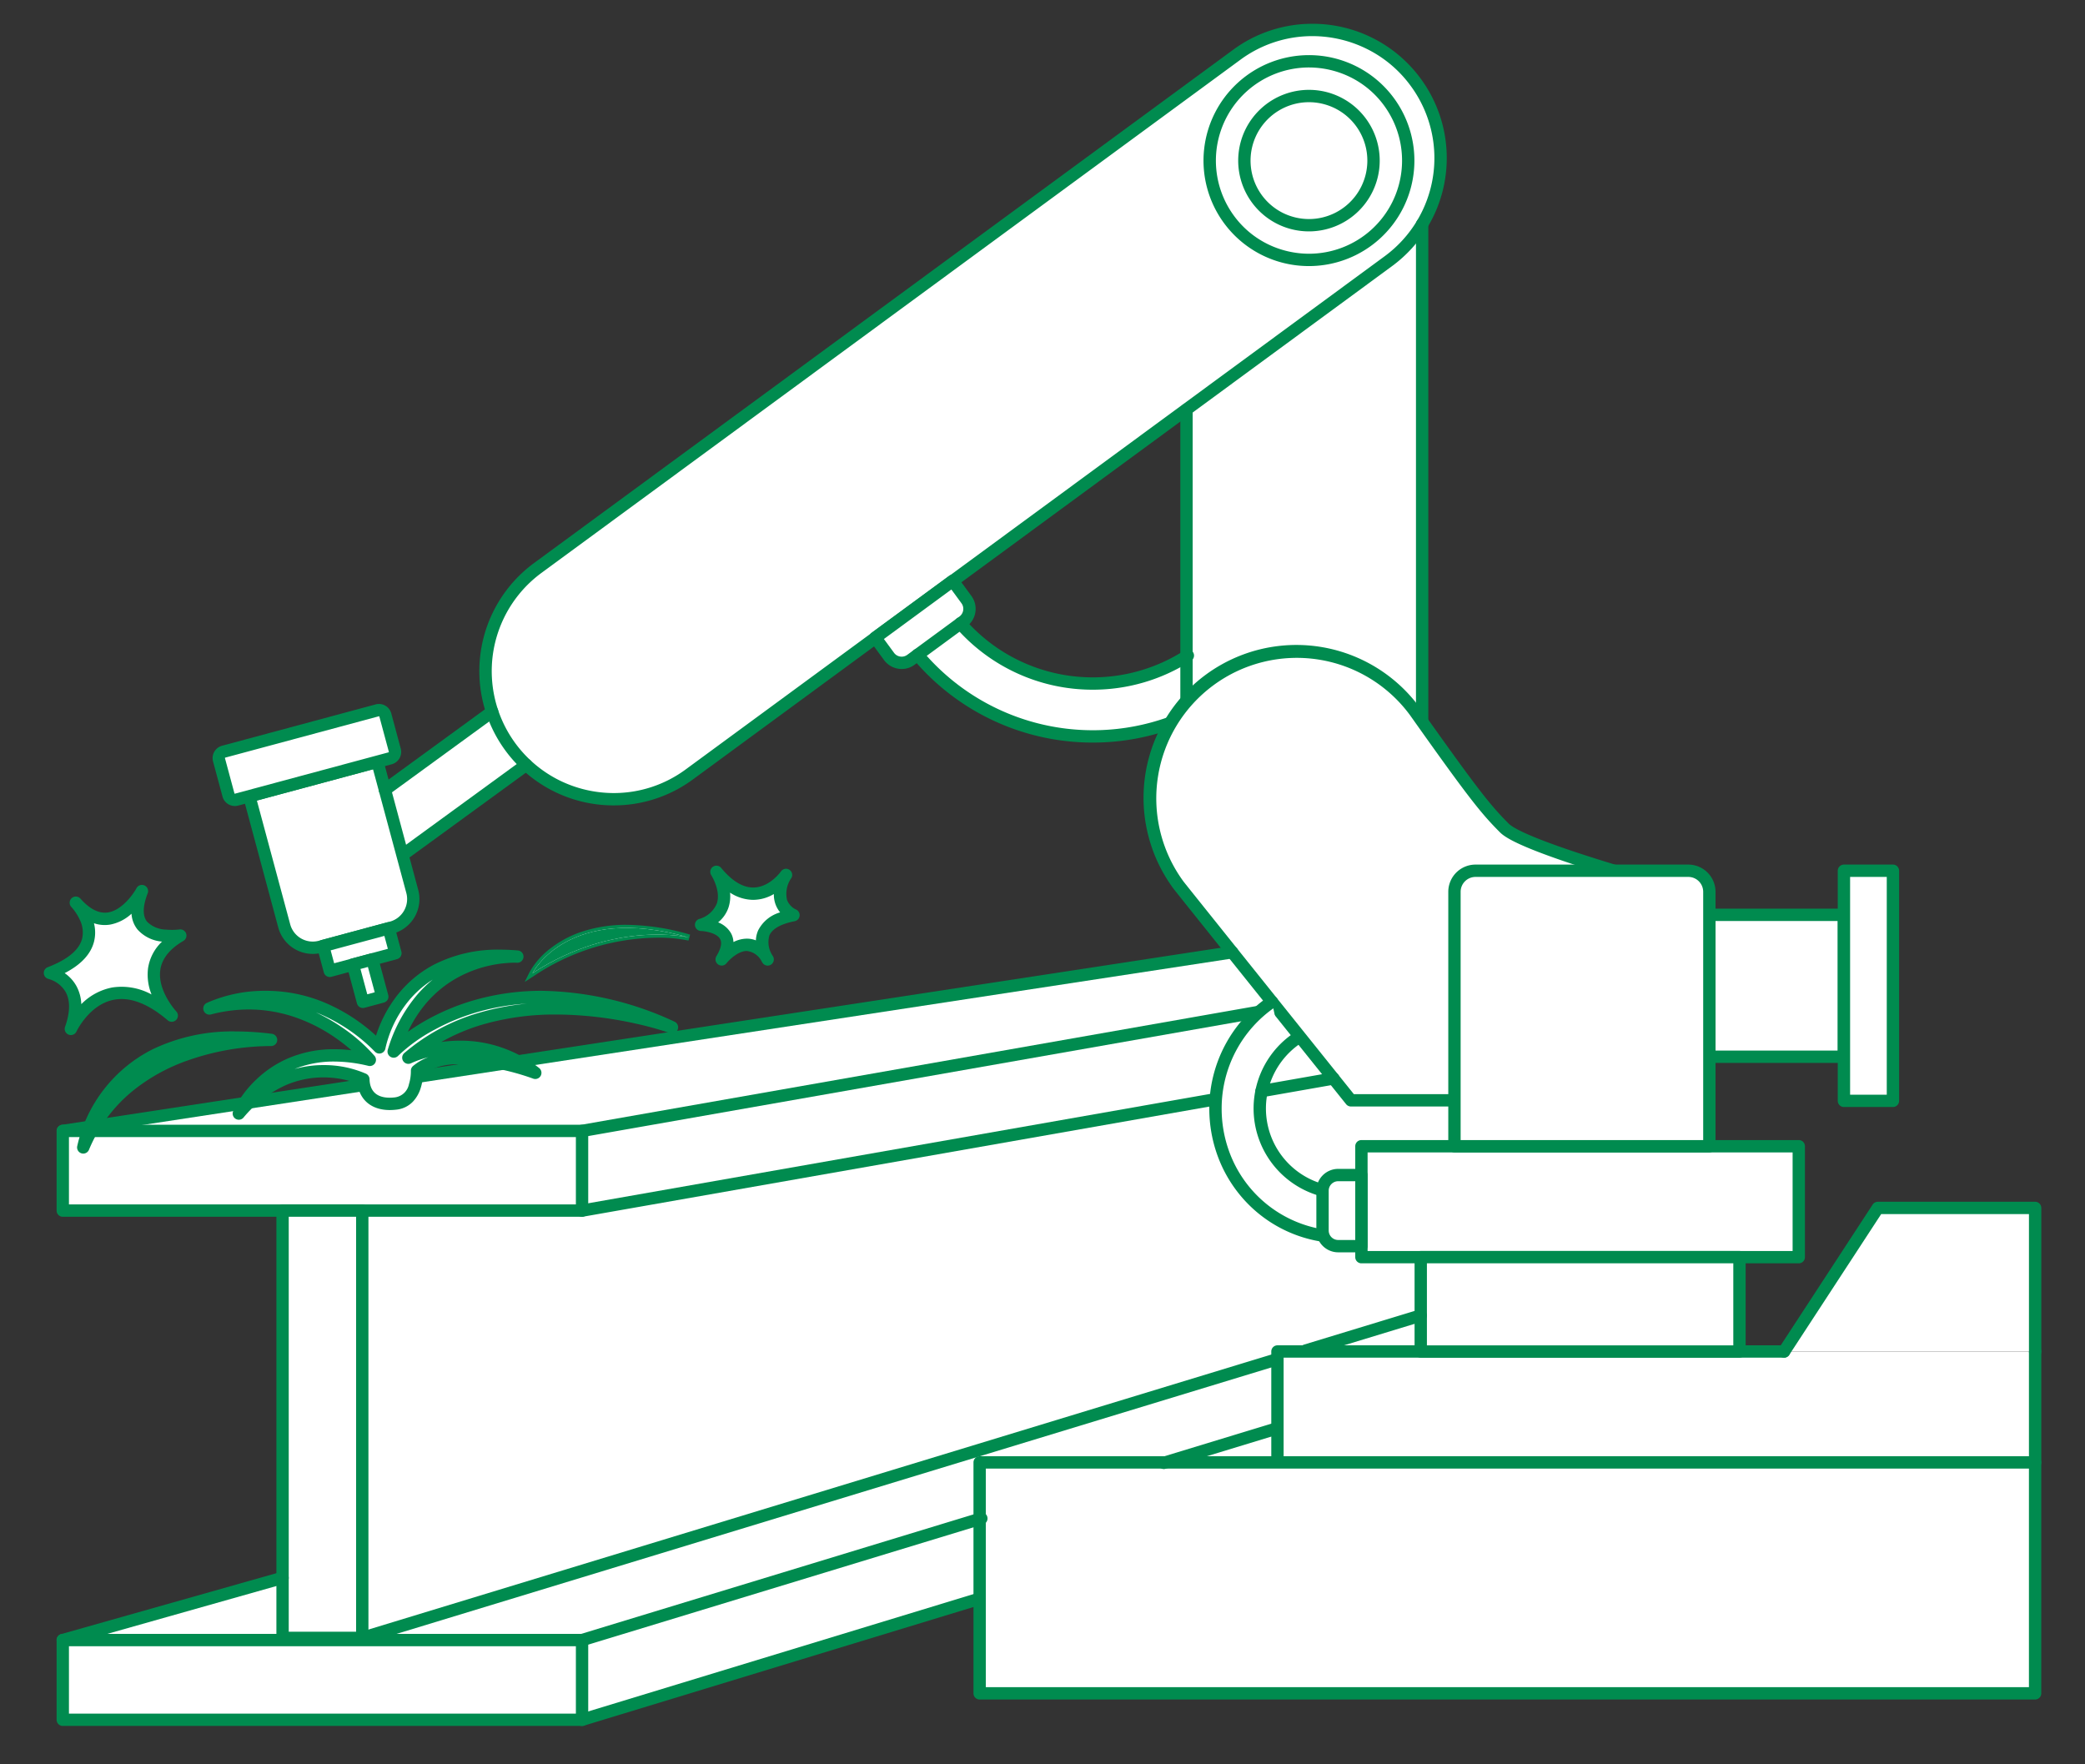
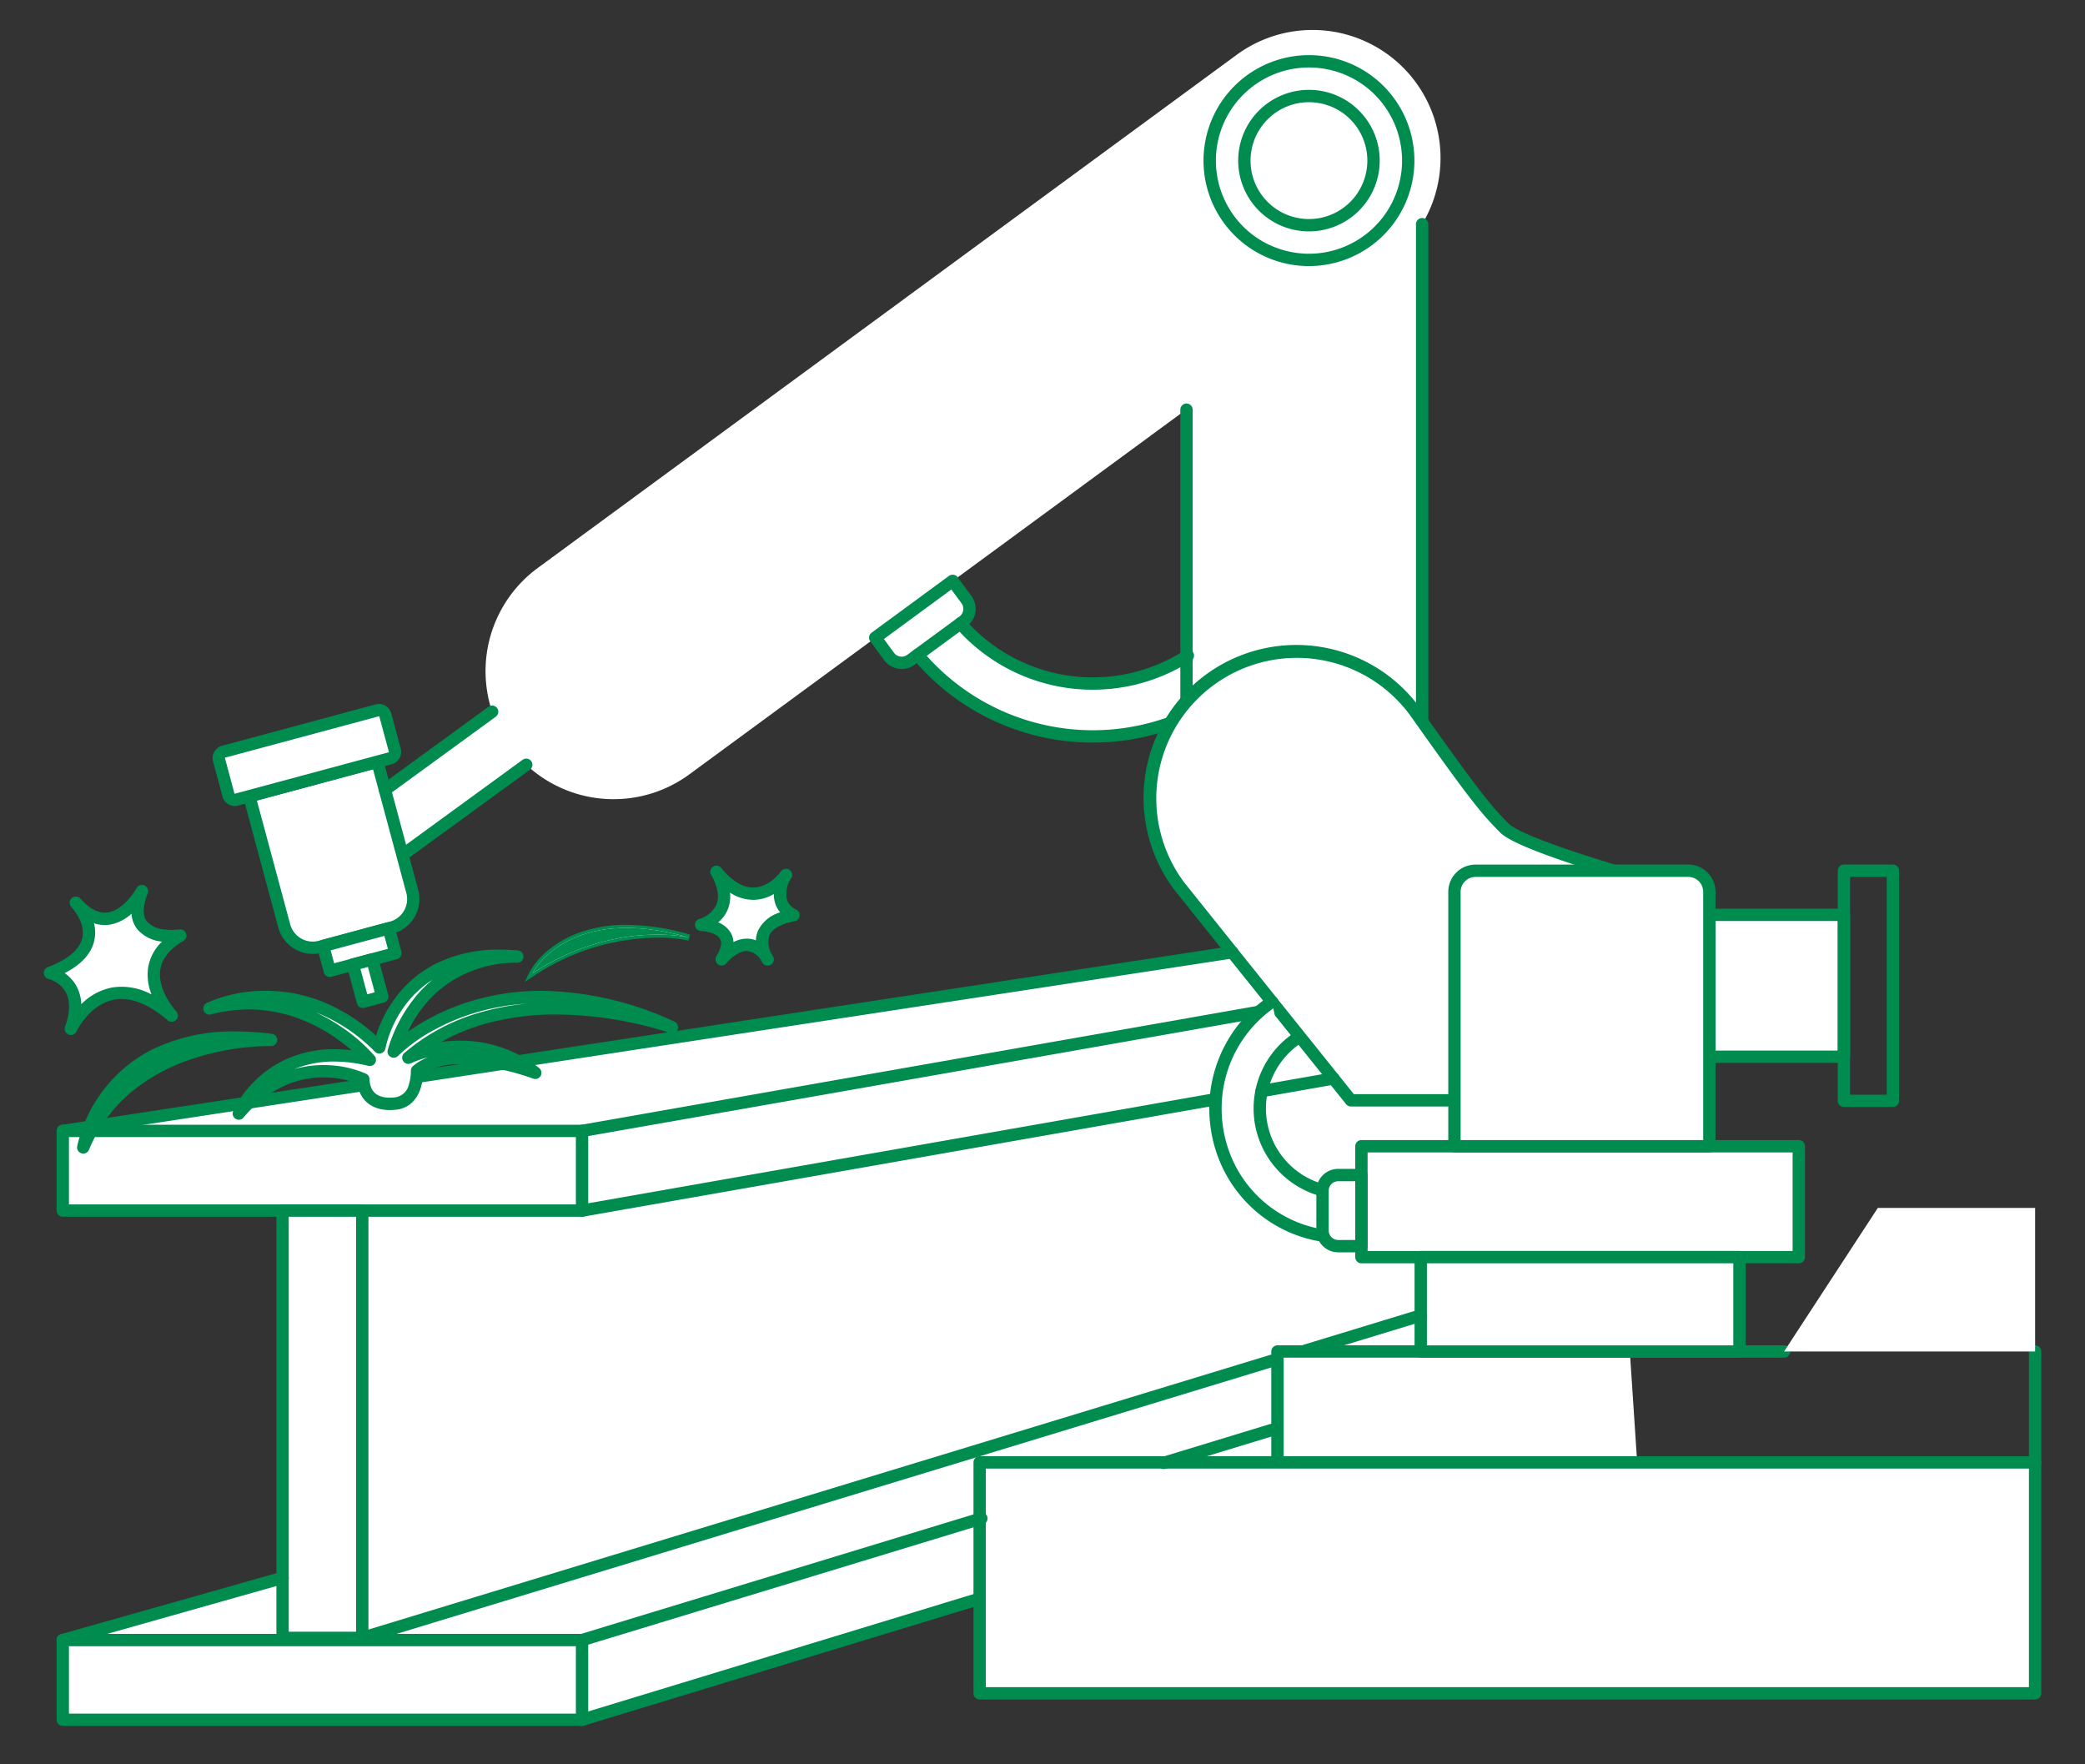
<svg xmlns="http://www.w3.org/2000/svg" width="338" height="286" viewBox="0 0 338 286">
  <rect x="0" y="0" width="338" height="286" fill="#333333" stroke="none" />
  <defs>
    <clipPath id="a">
      <rect width="338" height="286" transform="translate(-4.762 0.2)" fill="#fff" stroke="#008b4f" stroke-width="1" />
    </clipPath>
  </defs>
  <g transform="translate(4.762 -0.2)" clip-path="url(#a)">
    <path d="M187.582,63.449v43l-4.868,2.076-8.853,2.715-7.874-1.162-9.052-3.629-4.106-3.059-3.627-3.012-6.613,4.137,2.932,4.01,9.252,7.064,7.08,2.607,7.536,1.57h6.173l7.152-1.57h2.556l12.6,36.27h-2.954L149.2,162.238v92.811l112.232-5.834-5.254-79.369-31.586-48.514,1.065-6.783V34.291Z" fill="#fff" />
    <path d="M63.635,139.477l3.151,10.753L86.43,135.484l-5.4-8.549Z" transform="translate(-5.995 -11.24)" fill="#fff" />
    <path d="M6.842,199.69v12.3h35.18v59.764L6.842,282v12.714H90.608L155.023,275.4V176.633Z" transform="translate(-0.968 -15.64)" fill="#fff" />
    <path d="M64.4,186.224l-11.513,3.1a4.788,4.788,0,0,1-5.866-3.379l-5.656-21.021,20.758-5.584,5.656,21.021A4.786,4.786,0,0,1,64.4,186.224Z" transform="translate(-5.709 -35.657)" fill="#fff" />
    <path d="M51.64,190.487a5.8,5.8,0,0,1-5.586-4.284L40.4,165.181a1,1,0,0,1,.706-1.225l20.758-5.584a1,1,0,0,1,1.225.706L68.744,180.1a5.793,5.793,0,0,1-4.085,7.092l-11.513,3.1A5.8,5.8,0,0,1,51.64,190.487Zm-9.05-24.86,5.4,20.056a3.783,3.783,0,0,0,4.641,2.673l11.513-3.1a3.791,3.791,0,0,0,2.673-4.641l-5.4-20.055Z" transform="translate(-5.709 -35.657)" fill="#008b4f" />
    <path d="M62.532,155.979l-24.894,6.7a1.072,1.072,0,0,1-1.314-.757l-1.534-5.7a1.073,1.073,0,0,1,.757-1.314l24.893-6.7a1.072,1.072,0,0,1,1.314.757l1.534,5.7A1.072,1.072,0,0,1,62.532,155.979Z" transform="translate(-4.051 -32.855)" fill="#fff" />
    <path d="M37.359,163.713a2.076,2.076,0,0,1-2-1.533l-1.535-5.7a2.076,2.076,0,0,1,1.463-2.539l24.894-6.7a2.072,2.072,0,0,1,2.54,1.463l1.534,5.7a2.072,2.072,0,0,1-1.463,2.54l-24.893,6.7A2.072,2.072,0,0,1,37.359,163.713Zm23.361-14.546-.02,0-24.892,6.7a.073.073,0,0,0-.051.089l1.534,5.7a.073.073,0,0,0,.069.054l.019,0,24.895-6.7a.068.068,0,0,0,.044-.034.068.068,0,0,0,.007-.054l-1.535-5.7A.072.072,0,0,0,60.719,149.168Z" transform="translate(-4.051 -32.855)" fill="#008b4f" />
    <rect width="11.013" height="4.171" transform="matrix(0.966, -0.26, 0.26, 0.966, 47.616, 153.546)" fill="#fff" />
    <path d="M0-1H11.013a1,1,0,0,1,1,1V4.171a1,1,0,0,1-1,1H0a1,1,0,0,1-1-1V0A1,1,0,0,1,0-1ZM10.013,1H1V3.171h9.013Z" transform="matrix(0.966, -0.26, 0.26, 0.966, 47.616, 153.546)" fill="#008b4f" />
    <rect width="3.251" height="6.249" transform="translate(52.447 156.565) rotate(-15.051)" fill="#fff" />
    <path d="M0-1H3.251a1,1,0,0,1,1,1V6.249a1,1,0,0,1-1,1H0a1,1,0,0,1-1-1V0A1,1,0,0,1,0-1ZM2.251,1H1V5.249H2.251Z" transform="translate(52.447 156.565) rotate(-15.051)" fill="#008b4f" />
    <path d="M238.819,38.489l-113.3,83.18a20.756,20.756,0,0,1-24.567-33.463l113.3-83.18a20.756,20.756,0,0,1,24.567,33.463Z" transform="translate(-18.529 4.056)" fill="#fff" />
-     <path d="M226.519,0a21.726,21.726,0,0,1,17.554,8.882A21.739,21.739,0,0,1,239.411,39.3l-113.3,83.18a21.59,21.59,0,0,1-12.859,4.22A21.726,21.726,0,0,1,95.7,117.814,21.739,21.739,0,0,1,100.359,87.4L213.66,4.22A21.591,21.591,0,0,1,226.519,0ZM113.251,124.7a19.6,19.6,0,0,0,11.675-3.832l113.3-83.18a19.74,19.74,0,0,0,4.234-27.617,19.536,19.536,0,0,0-7.143-6.01A19.937,19.937,0,0,0,226.519,2a19.6,19.6,0,0,0-11.675,3.832l-113.3,83.18a19.764,19.764,0,0,0,2.909,33.627A19.937,19.937,0,0,0,113.251,124.7Z" transform="translate(-18.529 4.056)" fill="#008b4f" />
-     <path d="M278.238,14.355a16.1,16.1,0,1,1-22.5-3.449A16.095,16.095,0,0,1,278.238,14.355Z" transform="translate(-57.83 2.354)" fill="#fff" />
    <path d="M265.251,6.783a17.073,17.073,0,0,1,13.794,6.98,17.1,17.1,0,0,1-13.768,27.214A17.072,17.072,0,0,1,251.483,34,17.1,17.1,0,0,1,265.251,6.783Zm.026,32.194a15.1,15.1,0,0,0,12.156-24.03,14.928,14.928,0,0,0-5.458-4.593,15.234,15.234,0,0,0-6.724-1.571A15.1,15.1,0,0,0,253.1,32.813a14.927,14.927,0,0,0,5.458,4.592A15.235,15.235,0,0,0,265.276,38.977Z" transform="translate(-57.83 2.354)" fill="#008b4f" />
    <path d="M275.587,19.566a10.471,10.471,0,1,1-14.637-2.244A10.472,10.472,0,0,1,275.587,19.566Z" transform="translate(-59.713 0.474)" fill="#fff" />
    <path d="M267.138,14.291a11.456,11.456,0,0,1,9.255,4.683,11.472,11.472,0,0,1-9.238,18.26,11.456,11.456,0,0,1-9.255-4.683,11.472,11.472,0,0,1,9.238-18.26Zm.017,20.944a9.474,9.474,0,0,0,4.2-17.958,9.561,9.561,0,0,0-4.219-.986,9.474,9.474,0,0,0-4.2,17.958A9.56,9.56,0,0,0,267.155,35.234Z" transform="translate(-59.713 0.474)" fill="#008b4f" />
    <path d="M0,48a1,1,0,0,1-1-1V0A1,1,0,0,1,0-1,1,1,0,0,1,1,0V47A1,1,0,0,1,0,48Z" transform="translate(187.582 66.612)" fill="#008b4f" />
    <path d="M0,81.634a1,1,0,0,1-1-1V0A1,1,0,0,1,0-1,1,1,0,0,1,1,0V80.634A1,1,0,0,1,0,81.634Z" transform="translate(225.782 36.539)" fill="#008b4f" />
    <path d="M275.612,152.356a16.1,16.1,0,1,1-22.5-3.449A16.1,16.1,0,0,1,275.612,152.356Z" transform="translate(-57.171 -32.258)" fill="#fff" />
    <path d="M262.625,144.784a17.072,17.072,0,0,1,13.794,6.98,17.1,17.1,0,0,1-13.768,27.214A17.073,17.073,0,0,1,248.857,172a17.1,17.1,0,0,1,13.768-27.214Zm.026,32.194a15.1,15.1,0,0,0,6.7-28.623,15.235,15.235,0,0,0-6.724-1.571,15.1,15.1,0,0,0-6.7,28.623A15.236,15.236,0,0,0,262.651,176.978Z" transform="translate(-57.171 -32.258)" fill="#008b4f" />
    <path d="M272.961,157.567a10.471,10.471,0,1,1-14.638-2.244A10.472,10.472,0,0,1,272.961,157.567Z" transform="translate(-59.054 -34.142)" fill="#fff" />
    <path d="M264.512,152.292a11.456,11.456,0,0,1,9.255,4.683,11.472,11.472,0,0,1-9.238,18.26,11.456,11.456,0,0,1-9.255-4.683,11.472,11.472,0,0,1,9.238-18.26Zm.017,20.944a9.474,9.474,0,0,0,4.2-17.958,9.561,9.561,0,0,0-4.219-.986,9.474,9.474,0,0,0-4.2,17.958A9.56,9.56,0,0,0,264.529,173.236Z" transform="translate(-59.054 -34.142)" fill="#008b4f" />
    <path d="M311.657,171.089c-7.866-2.381-16.176-5.208-17.954-6.99-3.132-3.135-5.271-5.874-14.472-18.86A23.776,23.776,0,1,0,240.9,173.38c.365.5,27.935,34.871,27.935,34.871H285.62" transform="translate(-54.6 -29.686)" fill="#fff" />
    <path d="M285.62,209.251H268.836a1,1,0,0,1-.78-.374c-2.823-3.52-27.594-34.4-27.961-34.905a24.776,24.776,0,1,1,39.943-29.324l.01.014c9.358,13.208,11.362,15.726,14.364,18.731.764.766,4.059,2.66,17.536,6.739a1,1,0,1,1-.579,1.914c-4.587-1.388-8.4-2.647-11.32-3.74-5.087-1.9-6.461-2.909-7.052-3.5-3.1-3.1-5.135-5.658-14.575-18.981A22.776,22.776,0,1,0,241.7,172.785c.459.6,18.079,22.581,27.611,34.466h16.3a1,1,0,0,1,0,2Z" transform="translate(-54.6 -29.686)" fill="#008b4f" />
    <rect width="21.814" height="22.997" transform="translate(272.344 148.499)" fill="#fff" />
    <path d="M0-1H21.814a1,1,0,0,1,1,1V23a1,1,0,0,1-1,1H0a1,1,0,0,1-1-1V0A1,1,0,0,1,0-1ZM20.814,1H1V22H20.814Z" transform="translate(272.344 148.499)" fill="#008b4f" />
-     <rect width="7.944" height="37.298" transform="translate(294.158 141.35)" fill="#fff" />
    <path d="M0-1H7.944a1,1,0,0,1,1,1V37.3a1,1,0,0,1-1,1H0a1,1,0,0,1-1-1V0A1,1,0,0,1,0-1ZM6.944,1H1V36.3H6.944Z" transform="translate(294.158 141.35)" fill="#008b4f" />
    <rect width="70.902" height="17.98" transform="translate(215.939 186.007)" fill="#fff" />
    <path d="M0-1H70.9a1,1,0,0,1,1,1V17.98a1,1,0,0,1-1,1H0a1,1,0,0,1-1-1V0A1,1,0,0,1,0-1ZM69.9,1H1V16.98H69.9Z" transform="translate(215.939 186.007)" fill="#008b4f" />
-     <path d="M386.659,286.945v17.98H263.835v-17.98h82.127" transform="translate(-61.509 -67.664)" fill="#fff" />
    <path d="M386.659,305.925H263.835a1,1,0,0,1-1-1v-17.98a1,1,0,0,1,1-1h82.127a1,1,0,0,1,0,2H264.835v15.98H385.659v-16.98a1,1,0,0,1,2,0v17.98A1,1,0,0,1,386.659,305.925Z" transform="translate(-61.509 -67.664)" fill="#008b4f" />
    <rect width="51.67" height="15.296" transform="translate(225.555 203.985)" fill="#fff" />
    <path d="M0-1H51.67a1,1,0,0,1,1,1V15.3a1,1,0,0,1-1,1H0a1,1,0,0,1-1-1V0A1,1,0,0,1,0-1ZM50.67,1H1V14.3H50.67Z" transform="translate(225.555 203.985)" fill="#008b4f" />
    <path d="M340.048,182.923h-34.5a3.41,3.41,0,0,0-3.411,3.41V227.58h41.323V186.333A3.41,3.41,0,0,0,340.048,182.923Z" transform="translate(-71.115 -41.572)" fill="#fff" />
    <path d="M305.546,181.923h34.5a4.415,4.415,0,0,1,4.41,4.41V227.58a1,1,0,0,1-1,1H302.135a1,1,0,0,1-1-1V186.333A4.416,4.416,0,0,1,305.546,181.923Zm36.912,44.657V186.333a2.413,2.413,0,0,0-2.41-2.41h-34.5a2.413,2.413,0,0,0-2.411,2.41V226.58Z" transform="translate(-71.115 -41.572)" fill="#008b4f" />
    <path d="M373.457,279.154l15.2-23.273h25.5v23.273" transform="translate(-89.004 -59.873)" fill="#fff" />
-     <path d="M373.456,280.154a1,1,0,0,1-.836-1.547l15.2-23.273a1,1,0,0,1,.837-.453h25.5a1,1,0,0,1,1,1v23.273a1,1,0,1,1-2,0V256.881H389.2l-14.9,22.82A1,1,0,0,1,373.456,280.154Z" transform="translate(-89.004 -59.873)" fill="#008b4f" />
    <rect width="171.102" height="37.432" transform="translate(154.049 237.261)" fill="#fff" />
    <path d="M0-1H171.1a1,1,0,0,1,1,1V37.432a1,1,0,0,1-1,1H0a1,1,0,0,1-1-1V0A1,1,0,0,1,0-1ZM170.1,1H1V36.432H170.1Z" transform="translate(154.049 237.261)" fill="#008b4f" />
    <path d="M267.569,249.138a20.637,20.637,0,0,1-17.145-20.565,20.88,20.88,0,0,1,9.154-17.29" transform="translate(-58.145 -48.686)" fill="#fff" />
    <path d="M267.57,250.138a1.007,1.007,0,0,1-.167-.014,21.4,21.4,0,0,1-12.877-7.369,21.661,21.661,0,0,1-3.751-6.493,22.3,22.3,0,0,1-1.351-7.69,21.9,21.9,0,0,1,9.591-18.117,1,1,0,1,1,1.126,1.653,19.905,19.905,0,0,0-8.716,16.464,20.307,20.307,0,0,0,1.229,7,19.516,19.516,0,0,0,15.082,12.576,1,1,0,0,1-.165,1.986Z" transform="translate(-58.145 -48.686)" fill="#008b4f" />
    <path d="M270.182,243.811a13.727,13.727,0,0,1-4.126-24.639" transform="translate(-60.549 -50.665)" fill="#fff" />
    <path d="M270.183,244.811a1,1,0,0,1-.258-.034,14.727,14.727,0,0,1-4.428-26.434,1,1,0,0,1,1.12,1.657,12.727,12.727,0,0,0,3.824,22.844,1,1,0,0,1-.257,1.966Z" transform="translate(-60.549 -50.665)" fill="#008b4f" />
    <path d="M279.893,260.293h-3.765a2.539,2.539,0,0,1-2.539-2.54v-6.447a2.539,2.539,0,0,1,2.539-2.54h3.765Z" transform="translate(-63.955 -58.089)" fill="#fff" />
    <path d="M279.893,261.293h-3.765a3.543,3.543,0,0,1-3.539-3.54v-6.447a3.543,3.543,0,0,1,3.539-3.54h3.765a1,1,0,0,1,1,1v11.526A1,1,0,0,1,279.893,261.293Zm-3.765-11.526a1.541,1.541,0,0,0-1.539,1.54v6.447a1.541,1.541,0,0,0,1.539,1.54h2.765v-9.526Z" transform="translate(-63.955 -58.089)" fill="#008b4f" />
    <path d="M189.36,120.2l2.228,3.035a2.54,2.54,0,0,1-.544,3.55l-8.455,6.207a2.539,2.539,0,0,1-3.55-.545l-2.228-3.035Z" transform="translate(-39.681 -25.839)" fill="#fff" />
    <path d="M189.36,119.2a1,1,0,0,1,.806.408l2.228,3.035a3.545,3.545,0,0,1-.758,4.948l-8.455,6.207a3.513,3.513,0,0,1-2.093.687,3.554,3.554,0,0,1-2.856-1.446L176,130a1,1,0,0,1,.214-1.4l12.549-9.213A1,1,0,0,1,189.36,119.2Zm-8.271,13.285a1.526,1.526,0,0,0,.909-.3l8.455-6.207a1.542,1.542,0,0,0,.329-2.153l-1.636-2.229-10.937,8.029,1.636,2.229A1.527,1.527,0,0,0,181.089,132.484Z" transform="translate(-39.681 -25.839)" fill="#008b4f" />
    <path d="M0,13.666a1,1,0,0,1-.809-.411,1,1,0,0,1,.219-1.4L16.786-.808a1,1,0,0,1,1.4.219,1,1,0,0,1-.219,1.4L.589,13.474A1,1,0,0,1,0,13.666Z" transform="translate(57.639 115.571)" fill="#008b4f" />
    <path d="M0,15.11A1,1,0,0,1-.808,14.7a1,1,0,0,1,.219-1.4L18.768-.808a1,1,0,0,1,1.4.219,1,1,0,0,1-.219,1.4L.589,14.918A1,1,0,0,1,0,15.11Z" transform="translate(61.187 124.173)" fill="#008b4f" />
    <path d="M214.359,150.43a37.983,37.983,0,0,1-29.141-13.585,1,1,0,0,1,1.531-1.287,36.094,36.094,0,0,0,39.59,10.833,1,1,0,1,1,.664,1.886A37.965,37.965,0,0,1,214.359,150.43Z" transform="translate(-41.982 -29.856)" fill="#008b4f" />
    <path d="M216.68,140.154a29.406,29.406,0,0,1-22.2-10.085,1,1,0,1,1,1.506-1.316,27.483,27.483,0,0,0,35.584,5.021,1,1,0,0,1,1.085,1.68A29.367,29.367,0,0,1,216.68,140.154Z" transform="translate(-44.302 -28.152)" fill="#008b4f" />
    <path d="M0,3.049a1,1,0,0,1-.984-.827A1,1,0,0,1-.173,1.064L11.478-.985a1,1,0,0,1,1.158.812A1,1,0,0,1,11.824.985L.173,3.034A1.007,1.007,0,0,1,0,3.049Z" transform="translate(199.747 175.025)" fill="#008b4f" />
    <rect width="84.18" height="12.92" transform="translate(5.415 183.521)" fill="#fff" />
    <path d="M0-1H84.18a1,1,0,0,1,1,1V12.92a1,1,0,0,1-1,1H0a1,1,0,0,1-1-1V0A1,1,0,0,1,0-1ZM83.18,1H1V11.92H83.18Z" transform="translate(5.415 183.521)" fill="#008b4f" />
    <rect width="12.92" height="69.262" transform="translate(41.045 196.441)" fill="#fff" />
    <path d="M0-1H12.92a1,1,0,0,1,1,1V69.262a1,1,0,0,1-1,1H0a1,1,0,0,1-1-1V0A1,1,0,0,1,0-1ZM11.92,1H1V68.262H11.92Z" transform="translate(41.045 196.441)" fill="#008b4f" />
    <rect width="84.18" height="12.92" transform="translate(5.415 266.058)" fill="#fff" />
    <path d="M0-1H84.18a1,1,0,0,1,1,1V12.92a1,1,0,0,1-1,1H0a1,1,0,0,1-1-1V0A1,1,0,0,1,0-1ZM83.18,1H1V11.92H83.18Z" transform="translate(5.415 266.058)" fill="#008b4f" />
    <path d="M0,6.672a1,1,0,0,1-.956-.709A1,1,0,0,1-.291,4.715L18.333-.957a1,1,0,0,1,1.248.665A1,1,0,0,1,18.915.957L.291,6.629A1,1,0,0,1,0,6.672Z" transform="translate(206.931 213.446)" fill="#008b4f" />
    <path d="M0,46.135a1,1,0,0,1-.956-.709,1,1,0,0,1,.665-1.248L147.9-.957a1,1,0,0,1,1.248.665,1,1,0,0,1-.665,1.248L.291,46.091A1,1,0,0,1,0,46.135Z" transform="translate(53.965 220.57)" fill="#008b4f" />
    <path d="M0,6.527a1,1,0,0,1-.956-.709A1,1,0,0,1-.291,4.57L17.855-.957A1,1,0,0,1,19.1-.291,1,1,0,0,1,18.437.957L.291,6.483A1,1,0,0,1,0,6.527Z" transform="translate(183.909 231.807)" fill="#008b4f" />
    <path d="M0,20.715a1,1,0,0,1-.956-.709,1,1,0,0,1,.665-1.248L64.439-.957a1,1,0,0,1,1.248.665A1,1,0,0,1,65.022.957L.291,20.671A1,1,0,0,1,0,20.715Z" transform="translate(89.596 246.345)" fill="#008b4f" />
    <path d="M0,20.63a1,1,0,0,1-.956-.709,1,1,0,0,1,.665-1.248L64.162-.957a1,1,0,0,1,1.248.665A1,1,0,0,1,64.745.957L.291,20.587A1,1,0,0,1,0,20.63Z" transform="translate(89.596 259.349)" fill="#008b4f" />
    <path d="M0,19.056a1,1,0,0,1-.984-.827A1,1,0,0,1-.173,17.07L102.511-.985a1,1,0,0,1,1.158.812,1,1,0,0,1-.812,1.158L.173,19.04A1.007,1.007,0,0,1,0,19.056Z" transform="translate(89.596 178.388)" fill="#008b4f" />
    <path d="M0,20.26a1,1,0,0,1-.984-.827,1,1,0,0,1,.812-1.158L109.36-.985a1,1,0,0,1,1.158.812,1,1,0,0,1-.812,1.158L.173,20.245A1.006,1.006,0,0,1,0,20.26Z" transform="translate(89.596 164.261)" fill="#008b4f" />
    <path d="M0,29.958a1,1,0,0,1-.987-.849,1,1,0,0,1,.838-1.14L189.418-.989a1,1,0,0,1,1.14.838,1,1,0,0,1-.838,1.14L.151,29.947A1.008,1.008,0,0,1,0,29.958Z" transform="translate(5.426 154.564)" fill="#008b4f" />
    <path d="M0,11.081a1,1,0,0,1-.962-.728,1,1,0,0,1,.69-1.234L35.357-.962a1,1,0,0,1,1.234.69A1,1,0,0,1,35.9.962L.272,11.043A1,1,0,0,1,0,11.081Z" transform="translate(5.415 255.977)" fill="#008b4f" />
    <path d="M57.692,221.345S46.809,216.016,37.5,226.9c0,0,5.329-12.533,21.239-8.706,0,0-10.244-12.459-26-8.331,0,0,14.109-7.055,27.544,6.3,0,0,2.777-16.436,22.365-14.71,0,0-15.011-.975-20.038,15.385,0,0,16.093-16.941,45.108-3.928,0,0-26.025-9.5-42.73,4.924A20.262,20.262,0,0,1,85.559,220.3s-13.54-5.1-19.167-.352c0,0,.193,4.9-3.472,5.321s-5.17-1.54-5.229-3.923" transform="translate(-3.545 -46.189)" fill="#fff" />
    <path d="M37.883,227.224l-.84-.521a16.551,16.551,0,0,1,3.549-4.88,17,17,0,0,1,4.923-3.34,18.191,18.191,0,0,1,7.449-1.517,24.188,24.188,0,0,1,4.323.408A29.057,29.057,0,0,0,53.153,214a27.268,27.268,0,0,0-6.062-3.084,23.739,23.739,0,0,0-7.982-1.4,24.68,24.68,0,0,0-6.245.822l-.35-.931A22.6,22.6,0,0,1,41.9,207.5a24.153,24.153,0,0,1,8.854,1.681,28.819,28.819,0,0,1,9.236,6.008,20.277,20.277,0,0,1,3.274-6.74,18.061,18.061,0,0,1,6.091-5.244,22.219,22.219,0,0,1,10.482-2.376c.921,0,1.881.043,2.852.129l-.076,1s-.162-.01-.449-.01a20.268,20.268,0,0,0-8.845,2.163,18.727,18.727,0,0,0-5.749,4.488,22.125,22.125,0,0,0-3.863,6.588,31.6,31.6,0,0,1,4.812-3.2,36.148,36.148,0,0,1,7.626-3.083,39.079,39.079,0,0,1,10.468-1.4,52.216,52.216,0,0,1,21.306,4.959l-.376.926a49.7,49.7,0,0,0-5.453-1.52,60.914,60.914,0,0,0-13.111-1.518,42.612,42.612,0,0,0-12.092,1.642,31.724,31.724,0,0,0-9.138,4.338,22.02,22.02,0,0,1,5.643-.744A20,20,0,0,1,85.864,219.9l-.482.864a40.027,40.027,0,0,0-11.921-2.343c-2.863,0-5.071.592-6.568,1.76a8.7,8.7,0,0,1-.387,2.419,4.131,4.131,0,0,1-3.529,3.162,8.922,8.922,0,0,1-1.013.061,4.746,4.746,0,0,1-3.594-1.334,4.494,4.494,0,0,1-1.163-2.814,16.229,16.229,0,0,0-6-1.138,15.77,15.77,0,0,0-6.352,1.325A19.578,19.578,0,0,0,37.883,227.224Zm13.326-7.683a16.446,16.446,0,0,1,6.7,1.356l.273.133.007.3a3.632,3.632,0,0,0,.9,2.47,3.8,3.8,0,0,0,2.869,1.023,7.918,7.918,0,0,0,.9-.054,3.158,3.158,0,0,0,2.691-2.474,7.649,7.649,0,0,0,.338-2.331l-.01-.244.187-.158c1.683-1.42,4.17-2.14,7.392-2.14a35.22,35.22,0,0,1,8.723,1.3,18.76,18.76,0,0,0-8.791-2.141,20.243,20.243,0,0,0-8.184,1.7l-.55-.826A32.044,32.044,0,0,1,76.6,211.028a43.608,43.608,0,0,1,12.376-1.683,59.727,59.727,0,0,1,9.648.823,46.01,46.01,0,0,0-12.014-1.67,38.087,38.087,0,0,0-10.172,1.356,35.16,35.16,0,0,0-7.405,2.984,26.763,26.763,0,0,0-6.067,4.348l-.84-.492a24.041,24.041,0,0,1,4.685-8.753,19.722,19.722,0,0,1,6.055-4.727,20.8,20.8,0,0,1,2.138-.933,18.964,18.964,0,0,0-5.16,1.794,17.064,17.064,0,0,0-5.755,4.935,18.872,18.872,0,0,0-3.319,7.238l-.162.95-.683-.679a28.233,28.233,0,0,0-9.538-6.409A23.157,23.157,0,0,0,41.9,208.5c-.545,0-1.072.019-1.58.054a24.859,24.859,0,0,1,7.124,1.431,28.285,28.285,0,0,1,6.294,3.208,27.058,27.058,0,0,1,5.388,4.681l.948,1.153-1.451-.349a24.322,24.322,0,0,0-5.661-.713,17.2,17.2,0,0,0-7.043,1.431,16,16,0,0,0-4.634,3.145c-.241.233-.467.466-.679.7a18.482,18.482,0,0,1,3.847-2.289A16.764,16.764,0,0,1,51.208,219.541Z" transform="translate(-3.545 -46.189)" fill="#008b4f" />
    <path d="M57.692,221.345S46.809,216.016,37.5,226.9c0,0,5.329-12.533,21.239-8.706,0,0-10.244-12.459-26-8.331,0,0,14.109-7.055,27.544,6.3,0,0,2.777-16.436,22.365-14.71,0,0-15.011-.975-20.038,15.385,0,0,16.093-16.941,45.108-3.928,0,0-26.025-9.5-42.73,4.924A20.262,20.262,0,0,1,85.559,220.3s-13.54-5.1-19.167-.352c0,0,.193,4.9-3.472,5.321S57.75,223.729,57.692,221.345Z" transform="translate(-3.545 -46.189)" fill="#fff" />
    <path d="M37.5,227.9a1,1,0,0,1-.92-1.391,17.1,17.1,0,0,1,3.661-5.043,17.5,17.5,0,0,1,5.067-3.438,18.687,18.687,0,0,1,7.653-1.56,23.531,23.531,0,0,1,2.794.172,28.967,28.967,0,0,0-2.912-2.237,26.753,26.753,0,0,0-5.943-3.016,23.238,23.238,0,0,0-7.794-1.361,24.179,24.179,0,0,0-6.118.806,1,1,0,0,1-.7-1.862A23.151,23.151,0,0,1,41.9,207a24.651,24.651,0,0,1,9.037,1.715,28.959,28.959,0,0,1,8.8,5.559,20.951,20.951,0,0,1,3.126-6.123,18.557,18.557,0,0,1,6.259-5.388,22.711,22.711,0,0,1,10.715-2.434c.936,0,1.91.044,2.9.131a1,1,0,0,1-.153,1.994h0s-.149-.009-.416-.009a19.75,19.75,0,0,0-8.62,2.109,18.229,18.229,0,0,0-5.6,4.369,20.761,20.761,0,0,0-3.04,4.721,33.667,33.667,0,0,1,3.371-2.1,36.649,36.649,0,0,1,7.732-3.126A39.58,39.58,0,0,1,86.614,207a52.71,52.71,0,0,1,21.51,5,1,1,0,0,1-.752,1.852,49.334,49.334,0,0,0-5.41-1.507,60.4,60.4,0,0,0-12.982-1.5,42.114,42.114,0,0,0-11.95,1.621,31.97,31.97,0,0,0-6.706,2.83,22.167,22.167,0,0,1,3.069-.215,20.492,20.492,0,0,1,12.777,4.426,1,1,0,0,1-.964,1.727,39.5,39.5,0,0,0-11.745-2.31,10.377,10.377,0,0,0-6.077,1.516,9.164,9.164,0,0,1-.4,2.315,5.6,5.6,0,0,1-1.252,2.2,4.312,4.312,0,0,1-2.7,1.31,9.424,9.424,0,0,1-1.07.064c-2.941,0-4.891-1.628-5.224-4.3a15.933,15.933,0,0,0-5.532-.99,15.273,15.273,0,0,0-6.152,1.284,19.085,19.085,0,0,0-6.794,5.225A1,1,0,0,1,37.5,227.9Zm13.706-8.858a17,17,0,0,1,6.923,1.406,1,1,0,0,1,.56.874c.034,1.371.629,3.005,3.273,3.005a7.42,7.42,0,0,0,.842-.051,2.666,2.666,0,0,0,2.272-2.13,7.229,7.229,0,0,0,.315-2.158,1,1,0,0,1,.354-.8,8.433,8.433,0,0,1,2.465-1.421,16.34,16.34,0,0,0-2.781.971,1,1,0,0,1-1.1-1.652,32.54,32.54,0,0,1,12.13-6.531,41.253,41.253,0,0,1,7.727-1.476,37.066,37.066,0,0,0-7.585,1.255,34.671,34.671,0,0,0-7.29,2.928,26.38,26.38,0,0,0-5.983,4.275,1,1,0,0,1-1.68-.984,24.536,24.536,0,0,1,4.784-8.933,20.332,20.332,0,0,1,2.489-2.427,16.633,16.633,0,0,0-4.407,4.09,18.4,18.4,0,0,0-3.252,7.057,1,1,0,0,1-1.691.541,27.737,27.737,0,0,0-9.368-6.3l-.2-.077a29.566,29.566,0,0,1,4.01,2.278,27.61,27.61,0,0,1,5.495,4.778,1,1,0,0,1-1.006,1.607,23.824,23.824,0,0,0-5.544-.7,16.839,16.839,0,0,0-6.429,1.212A17.294,17.294,0,0,1,51.208,219.041Z" transform="translate(-3.545 -46.189)" fill="#008b4f" />
    <path d="M5.431,236.825S8.939,216,35.871,219.4c0,0-22.83-.772-30.44,17.426" transform="translate(3.304 -50.627)" fill="#fff" />
    <path d="M5.892,237.018l-.954-.276a22.712,22.712,0,0,1,11.973-15.383,29.439,29.439,0,0,1,13.26-2.834,46.32,46.32,0,0,1,5.763.378l-.079,1s-.137,0-.384,0A41.528,41.528,0,0,0,22.1,222.289a30.244,30.244,0,0,0-9.127,5.119A24.865,24.865,0,0,0,5.892,237.018Zm22.593-17.456a27.508,27.508,0,0,0-11.1,2.678,21.232,21.232,0,0,0-7.314,5.956,22.131,22.131,0,0,0-1.794,2.676,25.9,25.9,0,0,1,4.054-4.232,31.239,31.239,0,0,1,9.427-5.292A41.132,41.132,0,0,1,28.485,219.562Z" transform="translate(3.304 -50.627)" fill="#008b4f" />
    <path d="M5.431,236.825S8.939,216,35.871,219.4C35.871,219.4,13.041,218.627,5.431,236.825Z" transform="translate(3.304 -50.627)" fill="#fff" />
    <path d="M5.431,237.825a1,1,0,0,1-.986-1.167,23.209,23.209,0,0,1,12.243-15.747,29.931,29.931,0,0,1,13.483-2.887,46.823,46.823,0,0,1,5.825.382,1,1,0,0,1-.159,1.992s-.13,0-.367,0a41,41,0,0,0-13.2,2.365,29.747,29.747,0,0,0-8.977,5.033,24.37,24.37,0,0,0-6.939,9.419A1,1,0,0,1,5.431,237.825Z" transform="translate(3.304 -50.627)" fill="#008b4f" />
    <path d="M102.639,202.631s5.689-11.425,25.409-5.772c0,0-11.958-2.959-25.409,5.772" transform="translate(-21.078 -44.675)" fill="#fff" />
    <path d="M101.375,204.048l.817-1.64a12.5,12.5,0,0,1,3.421-3.843,16.994,16.994,0,0,1,4.846-2.6,22.613,22.613,0,0,1,7.447-1.175h0a37.649,37.649,0,0,1,10.28,1.59l-.258.966a23.519,23.519,0,0,0-5.044-.468,36.6,36.6,0,0,0-19.972,6.174Zm16.53-8.259a21.644,21.644,0,0,0-7.081,1.106,16.027,16.027,0,0,0-4.554,2.425,13.883,13.883,0,0,0-1.717,1.563,37.568,37.568,0,0,1,16.282-4.944Q119.327,195.789,117.9,195.788Z" transform="translate(-21.078 -44.675)" fill="#008b4f" />
    <path d="M102.639,202.631s5.689-11.425,25.409-5.772C128.048,196.859,116.089,193.9,102.639,202.631Z" transform="translate(-21.078 -44.675)" fill="#fff" />
    <path d="M102.639,202.631s5.689-11.425,25.409-5.772C128.048,196.859,116.089,193.9,102.639,202.631Z" transform="translate(-21.078 -44.675)" fill="#008b4f" />
    <path d="M288.1,125.64s4.046,6.175-2.484,8.588c0,0,6.6.213,3.336,5.607,0,0,4.188-5.323,7.453,0,0,0-3.833-5.621,4.187-7.175,0,0-3.974-1.626-1.206-6.523C299.386,126.137,294.418,133.305,288.1,125.64Z" transform="translate(-176.724 15.888)" fill="#fff" />
    <path d="M288.1,124.639a1,1,0,0,1,.774.365c1.737,2.108,3.482,3.176,5.186,3.176,2.663,0,4.487-2.587,4.505-2.613a1,1,0,0,1,1.692,1.062,4.437,4.437,0,0,0-.708,3.559,2.829,2.829,0,0,0,1.423,1.546,1,1,0,0,1-.188,1.907c-1.53.3-3.482.935-4.089,2.292a3.9,3.9,0,0,0,.47,3.229q.047.074.094.15a1,1,0,0,1-1.679,1.086c-.008-.012-.052-.077-.117-.185a3.087,3.087,0,0,0-2.44-1.745c-1.4,0-2.846,1.434-3.285,1.986a1,1,0,0,1-1.64-1.138c.509-.84,1.027-2,.607-2.779-.545-1.005-2.483-1.29-3.119-1.311a1,1,0,0,1-.314-1.937,4.351,4.351,0,0,0,2.895-2.519c.694-2.087-.886-4.561-.9-4.585a1,1,0,0,1,.836-1.547Zm5.96,5.541a6.923,6.923,0,0,1-3.75-1.17,5.825,5.825,0,0,1-.242,2.38,5.273,5.273,0,0,1-1.692,2.438,4.108,4.108,0,0,1,2.087,1.757,3.3,3.3,0,0,1,.4,1.436,4.861,4.861,0,0,1,2.164-.551,4,4,0,0,1,1.473.276,4.363,4.363,0,0,1,.373-1.629,5.754,5.754,0,0,1,3.557-2.907,4.455,4.455,0,0,1-.767-1.365,4.683,4.683,0,0,1-.254-1.606A6.65,6.65,0,0,1,294.059,130.18Z" transform="translate(-176.724 15.888)" fill="#008b4f" />
    <path d="M289.243,125.64s5.905,9.013-3.626,12.536c0,0,9.635.311,4.869,8.184,0,0,6.112-7.77,10.879,0,0,0-5.595-8.2,6.111-10.474,0,0-5.8-2.373-1.761-9.521C305.715,126.365,298.463,136.828,289.243,125.64Z" transform="matrix(-0.985, 0.174, -0.174, -0.985, 329.842, 238.261)" fill="#fff" />
    <path d="M289.243,124.64a1,1,0,0,1,.771.364c2.627,3.188,5.293,4.8,7.925,4.8,4.1,0,6.927-3.974,6.955-4.014a1,1,0,0,1,1.691,1.063c-1.234,2.184-1.594,4.058-1.068,5.572a4.644,4.644,0,0,0,2.337,2.531,1,1,0,0,1-.188,1.907c-3.4.66-5.524,1.874-6.3,3.608a4.592,4.592,0,0,0-.156,3.044,8.239,8.239,0,0,0,.869,2.1q.069.107.137.219a1,1,0,0,1-1.679,1.086c-.011-.016-.07-.1-.16-.253-1.178-1.834-2.508-2.764-3.953-2.763-2.246,0-4.482,2.217-5.154,3.072a1,1,0,0,1-1.641-1.136c1.171-1.934,1.472-3.452.9-4.513a4.505,4.505,0,0,0-2.8-1.8,10.317,10.317,0,0,0-2.145-.352,1,1,0,0,1-.314-1.937c2.411-.891,3.927-2.226,4.5-3.967,1.081-3.261-1.344-7.046-1.369-7.084a1,1,0,0,1,.838-1.546Zm8.7,7.167a10.1,10.1,0,0,1-6.075-2.222,8.537,8.537,0,0,1-.188,4.3,7.461,7.461,0,0,1-2.98,3.841,5.984,5.984,0,0,1,3.589,2.645,4.527,4.527,0,0,1,.5,2.664,7.092,7.092,0,0,1,3.641-1.132h0a5.4,5.4,0,0,1,2.619.672,6.1,6.1,0,0,1,.5-2.919c.857-1.916,2.731-3.33,5.583-4.218a6.17,6.17,0,0,1-1.5-2.356,6.628,6.628,0,0,1-.282-3.063A9.567,9.567,0,0,1,297.939,131.808Z" transform="matrix(-0.985, 0.174, -0.174, -0.985, 329.842, 238.261)" fill="#008b4f" />
  </g>
</svg>